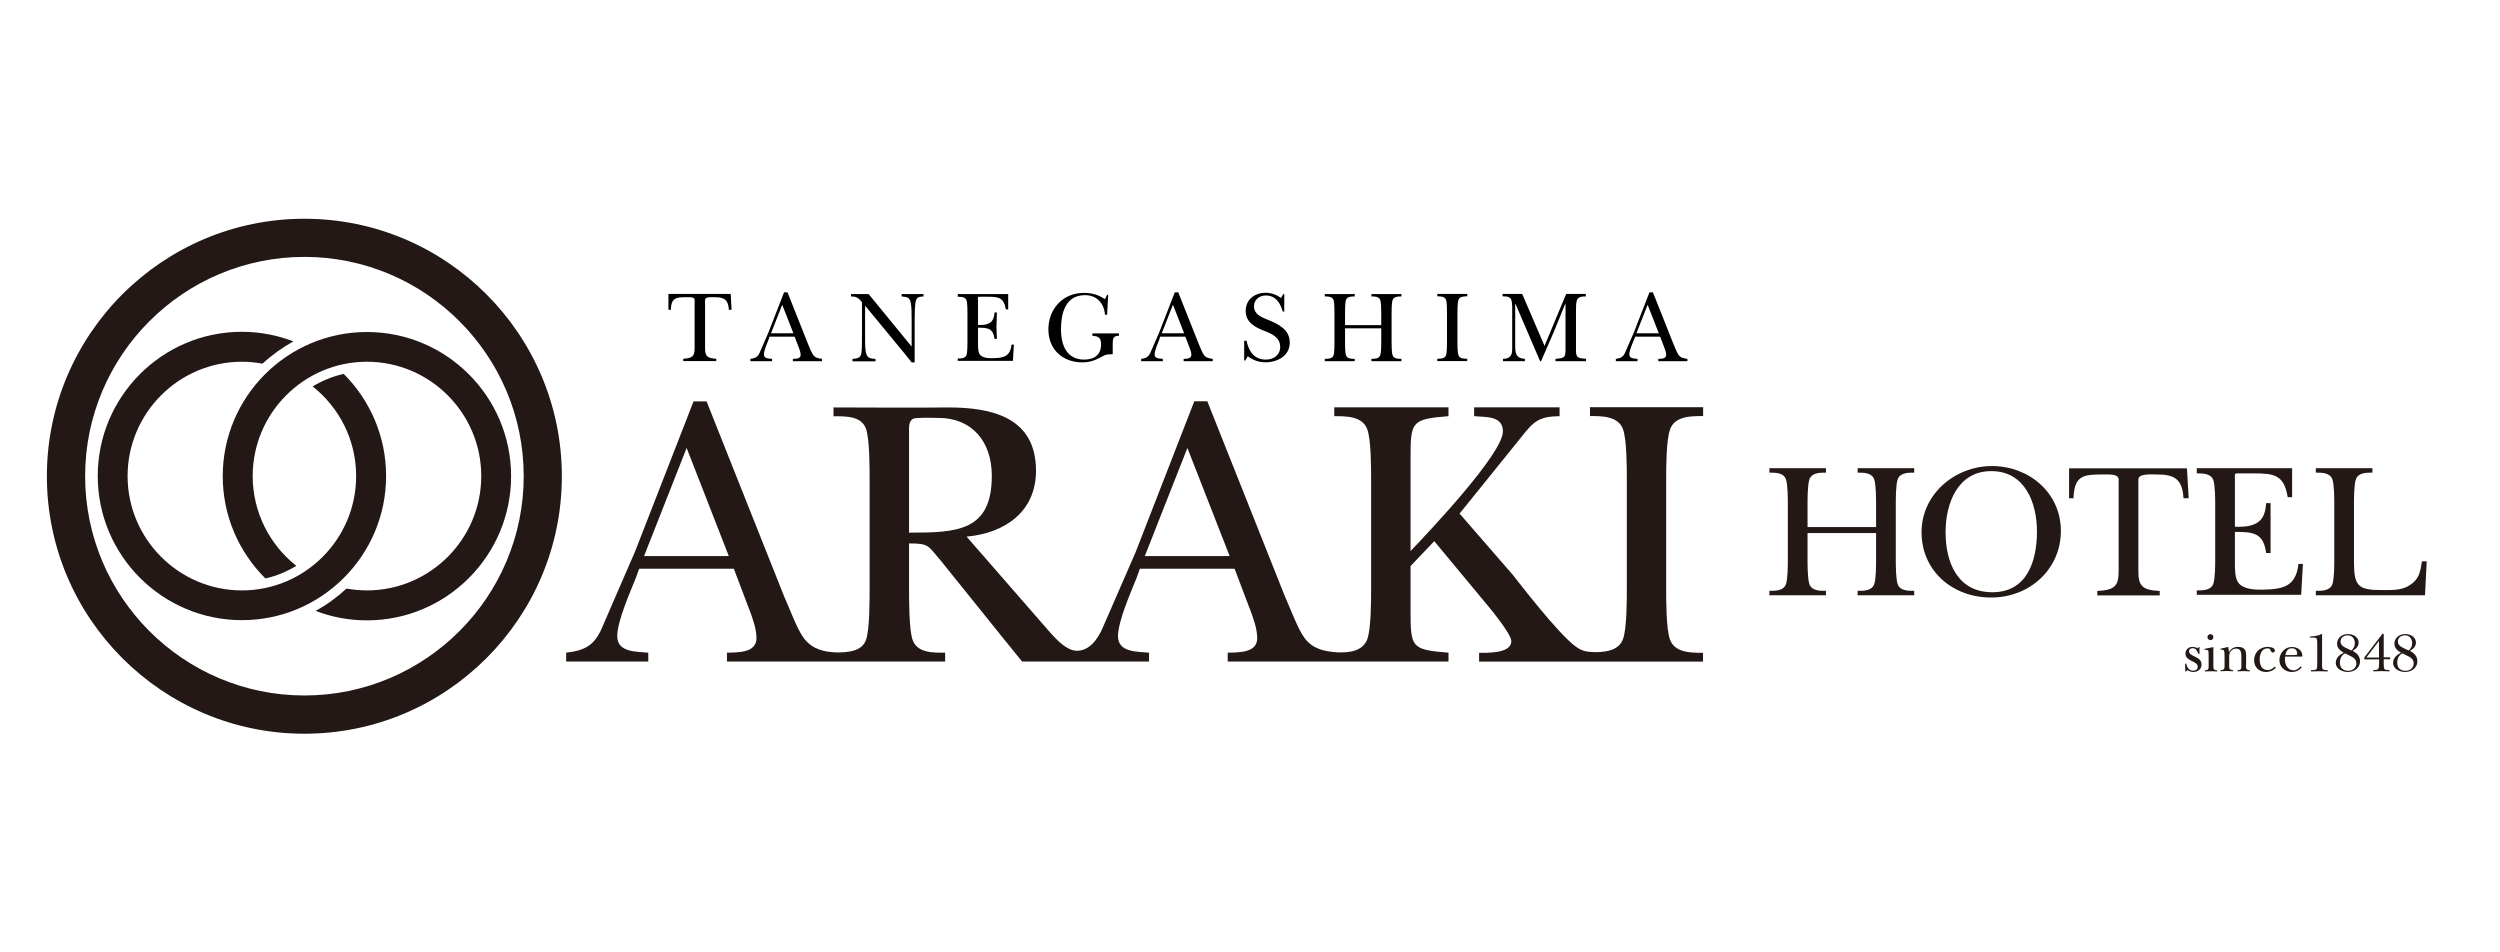
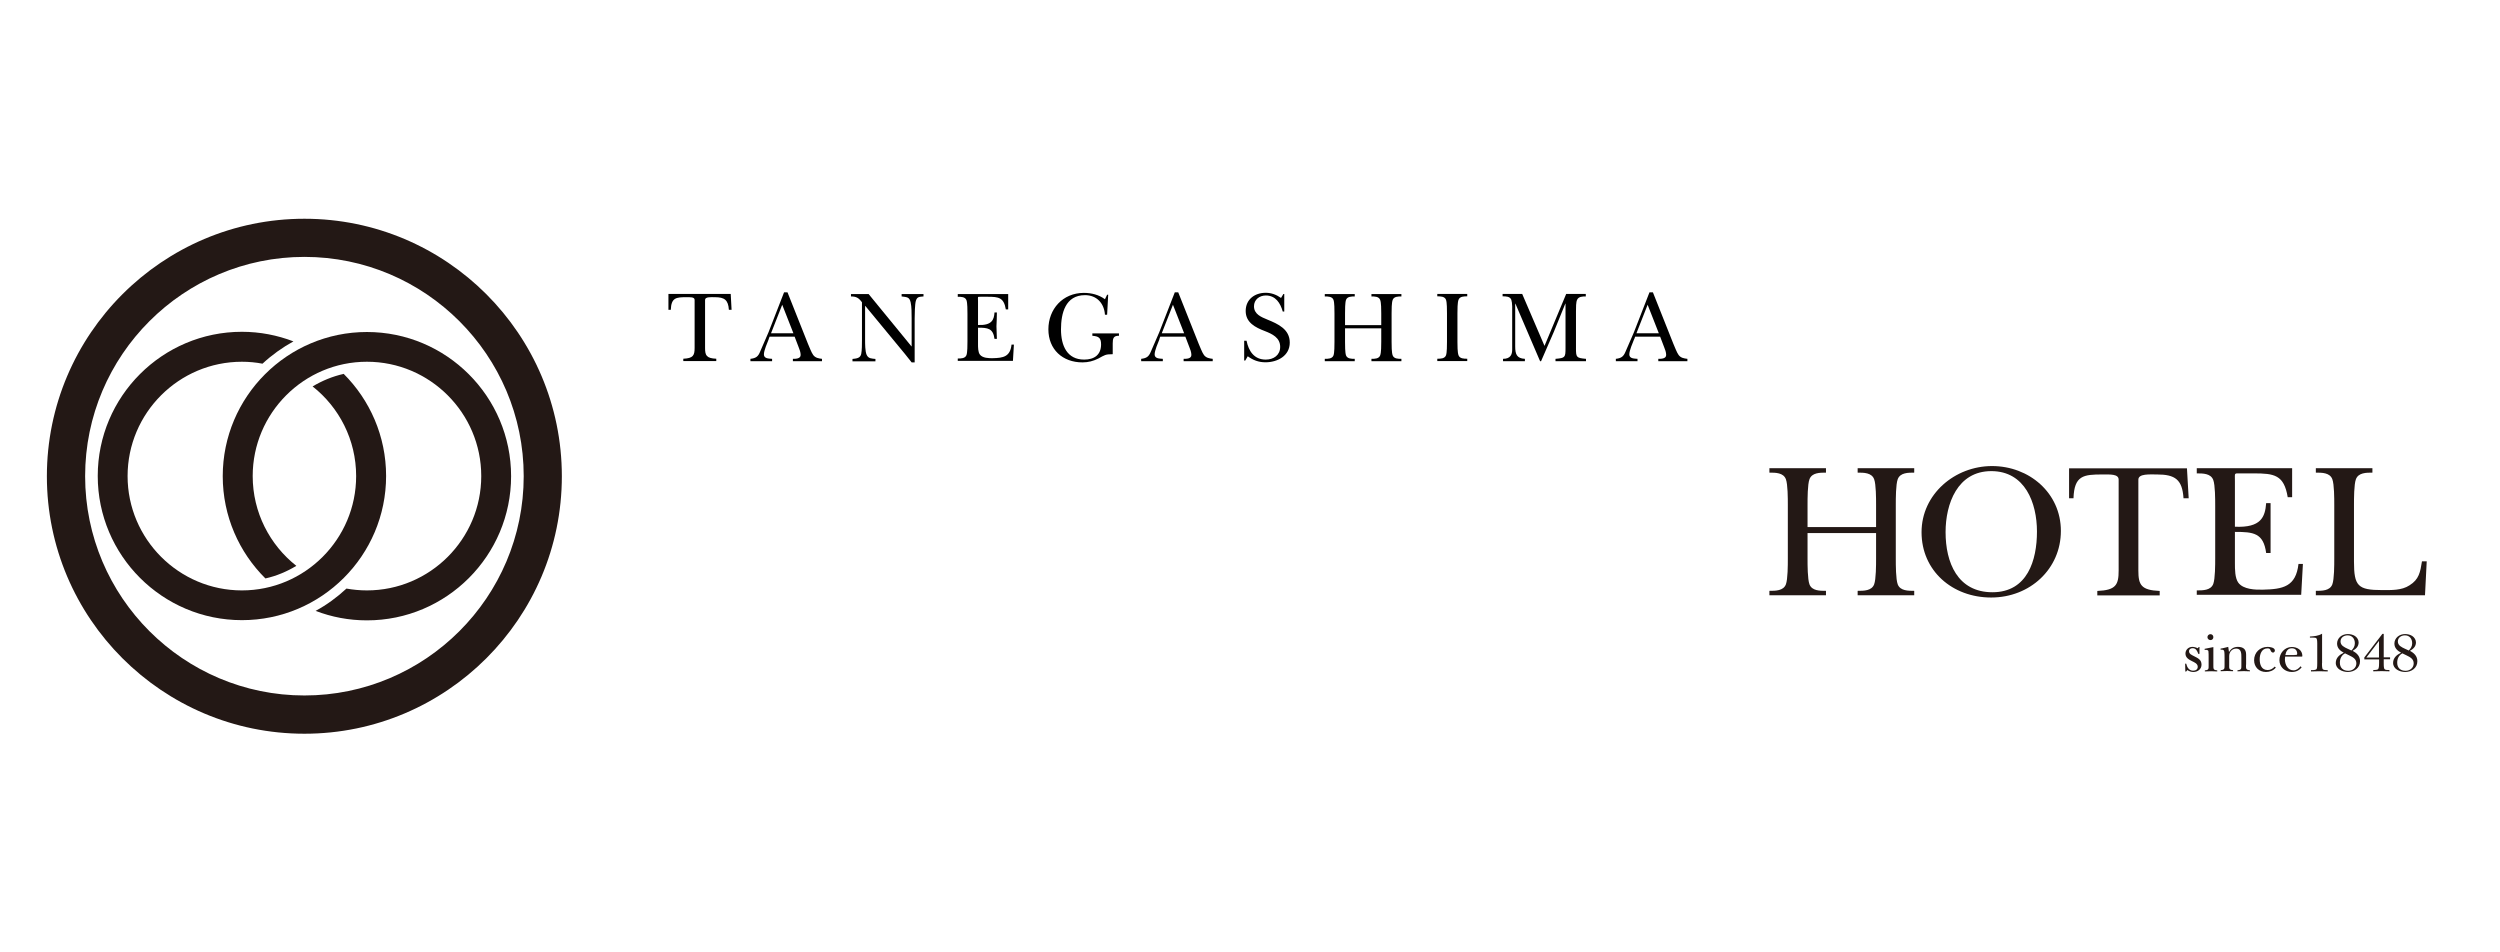
<svg xmlns="http://www.w3.org/2000/svg" id="_レイヤー_2" viewBox="0 0 232 88.38">
  <defs>
    <style>.cls-1{fill:#fff;}.cls-2{fill:#231815;}</style>
  </defs>
  <g id="_レイヤー_1-2">
    <rect class="cls-1" width="232" height="88.38" />
    <path d="m107.6,31.47c-.14.36-.45,1.05-.45,1.42,0,.41.48.38.76.41v.22h-2.01v-.22c.51-.06.71-.21.9-.67.26-.6.52-1.2.78-1.8l1.44-3.7h.32l1.9,4.78c.11.24.32.82.49,1.04.21.27.49.31.81.35v.22h-2.7v-.22c.26,0,.72,0,.72-.36,0-.24-.1-.52-.19-.73l-.37-.97h-2.33l-.08.23Zm2.29-.54l-1.04-2.65-1.04,2.65h2.08Z" />
    <path d="m71.34,31.47c-.14.36-.45,1.05-.45,1.42,0,.41.48.38.76.41v.22h-2.01v-.22c.51-.06.72-.21.9-.67.26-.6.52-1.2.78-1.8l1.44-3.7h.32l1.9,4.78c.11.24.32.82.49,1.04.21.27.49.31.81.35v.22h-2.7v-.22c.26,0,.72,0,.72-.36,0-.24-.1-.52-.19-.73l-.37-.97h-2.32l-.09.23Zm2.29-.54l-1.04-2.65-1.04,2.65h2.08Z" />
    <path d="m67.89,28.75h-.25c-.06-.92-.41-1.17-1.3-1.17-.35,0-.91-.05-.91.25v4.46c0,.7.13.96,1.04,1v.22h-3.06v-.22c.91-.04,1.05-.3,1.05-1v-4.46c0-.28-.41-.25-.79-.25-.93,0-1.38.05-1.42,1.17h-.22v-1.47h5.78l.08,1.47Z" />
    <path d="m80,28.07c-.29-.41-.52-.56-1.03-.56v-.22h1.64l3.97,4.85h.02v-2.62c0-.4,0-1.06-.09-1.45-.11-.53-.37-.49-.84-.56v-.22h2.03v.22c-.35.04-.59,0-.71.41-.09.3-.11,1.27-.11,1.65v4.06h-.28c-.21-.25-.41-.52-.62-.78l-3.68-4.46h-.02v3.16c0,.35,0,1.05.14,1.37.16.37.47.35.82.39v.22h-2.13v-.22c.37-.04.72-.06.81-.46.07-.34.07-.93.07-1.3v-3.47Z" />
    <path d="m89.78,29.11c0-.3,0-1-.09-1.25-.12-.32-.51-.32-.81-.32v-.25h4.68v1.42h-.22c-.18-1.1-.67-1.17-1.67-1.17h-.68c-.14,0-.21,0-.23.04-.02.04,0,.14,0,.35v2.23c1.29.05,1.48-.48,1.53-1.16h.22c0,.42-.02.86-.04,1.28.02.39.03.78.04,1.17h-.22c-.13-.99-.63-1.04-1.53-1.04v1.54c0,.28,0,.72.17.95.24.33.83.35,1.2.34.98-.02,1.62-.14,1.74-1.26h.22l-.09,1.51h-5.12v-.22c.3,0,.69,0,.81-.32.09-.25.09-.95.09-1.25v-2.6Z" />
    <path d="m102.74,29.21h-.2c-.07-1.05-.75-1.82-1.85-1.82-1.83,0-2.23,1.69-2.23,3.18s.55,2.8,2.15,2.8c.94,0,1.57-.44,1.57-1.41,0-.63-.24-.75-.81-.8v-.22h2.47v.22c-.51-.01-.58.24-.58.71v1c-.69,0-.74.08-1.33.4-.48.24-.94.36-1.48.36-1.84,0-3.16-1.2-3.16-3.07s1.33-3.38,3.29-3.38c.7,0,1.39.17,1.96.59l.2-.42h.1l-.1,1.86Z" />
    <path d="m115.46,31.62h.22c.19.95.7,1.75,1.78,1.75.73,0,1.34-.41,1.34-1.18,0-.86-.74-1.2-1.43-1.47-.86-.33-1.77-.78-1.77-1.86s.84-1.69,1.86-1.69c.52,0,1,.18,1.42.48l.22-.37h.08v1.63h-.14c-.22-.78-.66-1.49-1.57-1.49-.6,0-1.1.39-1.1,1,0,.74.67,1,1.25,1.24.98.4,2.07.89,2.07,2.13s-1.15,1.83-2.25,1.83c-.64,0-1.14-.19-1.65-.56l-.23.4h-.1v-1.83Z" />
    <path d="m124.82,31.73c0,.3,0,1,.09,1.25.12.32.51.32.81.32v.22h-2.78v-.22c.3,0,.69,0,.81-.32.09-.25.09-.95.09-1.25v-2.65c0-.3,0-1-.09-1.25-.12-.32-.51-.32-.81-.32v-.22h2.78v.22c-.3,0-.69,0-.81.32-.09.25-.09.95-.09,1.25v1.09h3.36v-1.09c0-.3,0-1-.1-1.25-.12-.32-.51-.32-.81-.32v-.22h2.78v.22c-.3,0-.69,0-.81.32-.1.25-.1.95-.1,1.25v2.65c0,.3,0,1,.1,1.25.12.32.51.32.81.32v.22h-2.78v-.22c.3,0,.69,0,.81-.32.1-.25.1-.95.1-1.25v-1.26h-3.36v1.26Z" />
    <path d="m134.28,29.07c0-.3,0-1-.09-1.25-.12-.32-.51-.32-.81-.32v-.22h2.78v.22c-.3,0-.69,0-.81.32-.1.25-.1.95-.1,1.25v2.65c0,.3,0,1,.1,1.25.12.32.51.32.81.32v.22h-2.78v-.22c.3,0,.69,0,.81-.32.09-.25.09-.95.09-1.25v-2.65Z" />
    <path d="m146.25,32.28c0,.89.03.94.93,1.02v.22h-2.83v-.22c.9-.08.93-.12.93-1.02v-4.1h-.02l-1.07,2.63c-.4.9-.78,1.81-1.18,2.71h-.09l-2.29-5.34h-.02v3.96c0,.73.14,1.12.9,1.16v.22h-2.03v-.22c.72,0,.85-.43.85-.86v-4.01c0-.24-.04-.49-.08-.61-.12-.32-.51-.32-.81-.32v-.22h1.82l2.07,4.82,2.01-4.82h1.82v.23c-.3,0-.67,0-.81.32-.1.21-.1.7-.1,1.05v3.41Z" />
    <path d="m151.65,31.47c-.14.36-.45,1.05-.45,1.42,0,.41.48.38.76.41v.22h-2.01v-.22c.51-.06.71-.21.9-.67.26-.6.52-1.2.78-1.8l1.44-3.7h.32l1.9,4.78c.11.24.32.82.49,1.04.21.27.49.31.81.35v.22h-2.7v-.22c.26,0,.73,0,.73-.36,0-.24-.1-.52-.19-.73l-.37-.97h-2.32l-.08.23Zm2.29-.54l-1.04-2.65-1.04,2.65h2.08Z" />
    <path class="cls-2" d="m167.74,51.86c0,.57,0,1.89.18,2.37.23.6.96.6,1.53.6v.41h-5.25v-.41c.57,0,1.3,0,1.53-.6.18-.48.18-1.8.18-2.37v-5.02c0-.57,0-1.89-.18-2.37-.23-.61-.96-.61-1.53-.61v-.41h5.25v.41c-.57,0-1.3,0-1.53.61-.18.48-.18,1.8-.18,2.37v2.07h6.36v-2.07c0-.57,0-1.89-.18-2.37-.23-.61-.96-.61-1.53-.61v-.41h5.25v.41c-.57,0-1.3,0-1.53.61-.18.48-.18,1.8-.18,2.37v5.02c0,.57,0,1.89.18,2.37.23.6.96.6,1.53.6v.41h-5.25v-.41c.57,0,1.3,0,1.53-.6.18-.48.18-1.8.18-2.37v-2.39h-6.36v2.39Z" />
    <path class="cls-2" d="m178.32,49.39c0-3.54,3.1-6.14,6.54-6.14s6.39,2.49,6.39,6.02-2.87,6.18-6.47,6.18-6.46-2.48-6.46-6.06Zm2.23,0c0,2.8,1.1,5.57,4.35,5.57s4.13-2.97,4.13-5.63-1.1-5.61-4.24-5.61-4.24,3.03-4.24,5.66Z" />
    <path class="cls-2" d="m203.11,46.24h-.48c-.11-1.74-.78-2.21-2.46-2.21-.66,0-1.73-.09-1.73.48v8.44c0,1.32.25,1.82,1.98,1.89v.41h-5.79v-.41c1.73-.07,1.98-.57,1.98-1.89v-8.44c0-.53-.78-.48-1.5-.48-1.76,0-2.62.09-2.69,2.21h-.41v-2.78h10.94l.16,2.78Z" />
    <path class="cls-2" d="m205.57,46.91c0-.57,0-1.89-.18-2.37-.23-.61-.96-.61-1.53-.61v-.48h8.85v2.69h-.41c-.34-2.08-1.26-2.21-3.15-2.21h-1.28c-.27,0-.39-.02-.45.07-.04.07-.02.27-.02.66v4.22c2.44.11,2.8-.91,2.9-2.19h.41v4.63h-.41c-.25-1.87-1.19-1.96-2.9-1.96v2.92c0,.54,0,1.37.32,1.8.46.62,1.57.66,2.28.64,1.85-.04,3.06-.27,3.3-2.39h.41l-.16,2.87h-9.69v-.41c.57,0,1.3,0,1.53-.6.18-.48.18-1.8.18-2.37v-4.92Z" />
    <path class="cls-2" d="m216.62,46.84c0-.57,0-1.89-.18-2.37-.23-.61-.96-.61-1.53-.61v-.41h5.25v.41c-.57,0-1.3,0-1.53.61-.18.48-.18,1.8-.18,2.37v5.27c0,2.28.36,2.65,2.62,2.65.84,0,1.8.04,2.53-.44.89-.55,1-1.23,1.16-2.23h.44l-.16,3.15h-10.13v-.41c.57,0,1.3,0,1.53-.6.18-.48.18-1.8.18-2.37v-5.02Z" />
-     <path class="cls-2" d="m154.99,39.82c.46-1.21,1.92-1.21,3.06-1.21v-.82h-10.5v.82c1.14,0,2.6,0,3.06,1.21.36.96.36,3.59.36,4.73v10.04c0,1.14,0,3.77-.36,4.73-.38.99-1.43,1.17-2.42,1.2-.8-.02-1.29-.02-1.96-.52-1.67-1.21-5.41-6.12-5.84-6.65l-4.94-5.69,5.69-7.05c1.17-1.49,1.64-1.96,3.59-1.99v-.82h-7.93v.82c1.07.11,2.67-.07,2.67,1.42,0,2.06-6.87,9.32-8.57,11.1v-8.68c0-3.35.1-3.56,3.52-3.84v-.82h-10.6v.82c1.14,0,2.6,0,3.06,1.21.36.96.36,3.59.36,4.73v10.04c0,1.14,0,3.77-.36,4.73-.42,1.1-1.67,1.25-2.75,1.21-1.22-.09-2.27-.29-3.05-1.31-.64-.82-1.42-2.99-1.85-3.91l-7.19-18.08h-1.21l-5.44,13.99c-1,2.28-1.96,4.52-2.96,6.8-.58,1.43-1.4,2.36-2.49,2.36-.86,0-1.75-.83-2.7-1.94l-7.54-8.65c3.52-.32,6.44-2.28,6.44-6.12,0-4.95-4.09-5.87-8.15-5.87-1.5.04-10.64,0-10.64,0v.82c1.14,0,2.63-.04,3.03,1.21.32.96.32,3.59.32,4.73v10.04c0,1.14,0,3.77-.32,4.73-.36,1.1-1.63,1.2-2.72,1.21-1.21-.05-2.27-.29-3.05-1.31-.64-.82-1.42-2.99-1.85-3.91l-7.19-18.08h-1.21l-5.45,13.99c-1,2.28-1.96,4.52-2.95,6.8-.71,1.74-1.5,2.31-3.42,2.53v.82h7.62v-.82c-1.07-.11-2.88,0-2.88-1.53,0-1.39,1.17-4.02,1.71-5.37l.32-.89h8.79l1.39,3.67c.32.82.71,1.89.71,2.77,0,1.39-1.75,1.32-2.74,1.35v.82h20.25v-.82c-1.14,0-2.6.04-3.03-1.21-.32-.96-.32-3.6-.32-4.73v-4.2c1.88,0,1.74.21,2.92,1.57l5.9,7.33,1.67,2.06h11.78v-.82c-1.07-.11-2.88,0-2.88-1.53,0-1.39,1.17-4.02,1.71-5.37l.32-.89h8.79l1.39,3.67c.32.82.71,1.89.71,2.77,0,1.39-1.74,1.32-2.74,1.35v.82h20.49v-.82c-3.42-.28-3.52-.46-3.52-3.84v-4.2l2.2-2.31,4.34,5.23c.57.68,2.81,3.31,2.81,4.06,0,1.17-2.35,1.07-2.99,1.07v.82h20.78v-.82c-1.14,0-2.6,0-3.06-1.21-.36-.96-.36-3.6-.36-4.73v-10.04c0-1.14,0-3.77.36-4.73Zm-95.22,11.78l3.95-10.03,3.91,10.03h-7.86Zm24.59-2.17v-9.29c0-.39-.07-1.07.39-1.28.32-.14,1.89-.08,2.31-.08,3.2,0,4.98,2.25,4.98,5.38,0,5.16-3.24,5.27-7.69,5.27Zm21.88,2.17l3.95-10.03,3.92,10.03h-7.86Z" />
    <path class="cls-2" d="m34.05,30.81c-7.38,0-13.38,6-13.38,13.38,0,3.71,1.52,7.07,3.96,9.49,1.02-.23,1.98-.63,2.87-1.17-2.46-1.94-4.05-4.95-4.05-8.33,0-5.85,4.76-10.61,10.6-10.61s10.61,4.76,10.61,10.61-4.76,10.61-10.61,10.61c-.65,0-1.28-.06-1.9-.17-.87.81-1.83,1.51-2.86,2.07,1.48.57,3.08.88,4.76.88,7.38,0,13.38-6,13.38-13.38s-6-13.38-13.38-13.38Z" />
    <path class="cls-2" d="m31.88,34.7c-1.02.23-1.98.63-2.87,1.16,2.46,1.94,4.04,4.95,4.04,8.32,0,5.85-4.76,10.61-10.6,10.61s-10.61-4.76-10.61-10.61,4.76-10.61,10.61-10.61c.65,0,1.29.06,1.91.18.87-.81,1.84-1.5,2.87-2.07-1.49-.57-3.1-.89-4.78-.89-7.38,0-13.38,6-13.38,13.38s6,13.38,13.38,13.38,13.38-6,13.38-13.38c0-3.7-1.51-7.06-3.95-9.49Z" />
    <path class="cls-2" d="m28.25,68.09c-13.18,0-23.9-10.72-23.9-23.89s10.72-23.9,23.9-23.9,23.89,10.72,23.89,23.9-10.72,23.89-23.89,23.89Zm0-44.25c-11.22,0-20.35,9.13-20.35,20.35s9.13,20.35,20.35,20.35,20.35-9.13,20.35-20.35-9.13-20.35-20.35-20.35Z" />
    <path class="cls-2" d="m202.85,62.32h-.05l-.02-.73h.1c.08.33.26.65.64.65.23,0,.43-.11.43-.36,0-.29-.3-.41-.52-.52-.3-.15-.62-.32-.62-.71,0-.35.28-.62.64-.62.16,0,.35.05.5.13l.1-.12h.06v.64h-.11c-.09-.26-.21-.53-.53-.53-.17,0-.33.1-.33.28,0,.27.28.36.48.47.35.18.68.32.68.78,0,.42-.36.68-.75.68-.19,0-.41-.06-.56-.18l-.13.15Z" />
    <path class="cls-2" d="m205.4,60.04v1.65c.01.34-.05.49.36.52v.1c-.17,0-.36-.02-.55-.02-.2,0-.4.02-.6.02v-.1c.38-.03.35-.15.35-.49v-.73c0-.1,0-.49-.02-.57-.04-.13-.25-.12-.35-.11v-.1l.81-.16Zm-.55-.91c0-.15.12-.28.28-.28s.27.12.27.28-.12.27-.26.27c-.15,0-.29-.11-.29-.27Z" />
    <path class="cls-2" d="m208.43,61.68c0,.34-.04.49.36.52v.1c-.18,0-.37-.02-.56-.02-.2,0-.39.02-.59.02v-.1c.38-.03.36-.15.36-.49v-.66c0-.35.02-.86-.47-.86-.4,0-.66.31-.66.69v.79c0,.34-.05.49.36.52v.1c-.18,0-.37-.02-.56-.02-.2,0-.39.02-.59.02v-.1c.38-.03.36-.15.36-.49v-.63c0-.14,0-.5-.03-.62-.04-.18-.18-.16-.34-.16v-.1c.27-.03.46-.11.71-.16l.07.47h.01c.18-.32.46-.47.82-.47.49,0,.76.22.76.71v.94Z" />
    <path class="cls-2" d="m211.18,61.97c-.22.27-.57.39-.9.39-.64,0-1.1-.45-1.1-1.09,0-.72.54-1.24,1.26-1.24.2,0,.67.06.67.34,0,.09-.08.19-.17.19-.12,0-.19-.1-.23-.2-.06-.15-.1-.19-.29-.19-.55,0-.72.56-.72,1.01,0,.49.16,1,.74,1,.26,0,.48-.13.65-.32l.11.09Z" />
    <path class="cls-2" d="m213.6,61.92c-.24.3-.53.44-.91.44-.64,0-1.16-.45-1.16-1.1s.49-1.22,1.15-1.22c.5,0,.98.28.98.84,0,.07-.08.05-.13.05h-1.47l-.02.25c0,.49.26,1.03.8,1.03.26,0,.49-.17.65-.38l.11.11Zm-.67-1.14c.08,0,.25.03.25-.1,0-.32-.17-.52-.5-.52-.38,0-.54.29-.6.63h.85Z" />
    <path class="cls-2" d="m215.48,61.54c0,.14,0,.36.04.5.05.17.34.14.49.15v.12c-.26,0-.51-.02-.77-.02-.26,0-.52.02-.78.02v-.12c.13,0,.47.01.53-.12.05-.1.05-.41.05-.53v-1.82c0-.11,0-.36-.06-.46-.05-.09-.21-.09-.32-.09h-.3v-.1c.43-.03.75-.05,1.13-.26v2.74Z" />
    <path class="cls-2" d="m219.01,61.37c0,.62-.54.99-1.13.99-.5,0-1.12-.27-1.12-.84,0-.48.35-.76.74-.95-.34-.18-.62-.43-.62-.85,0-.24.11-.47.29-.63.19-.17.46-.25.71-.25.23,0,.47.06.66.18.19.13.34.35.34.59,0,.39-.25.61-.56.79.38.19.69.49.69.95Zm-1.39-.74c-.33.17-.48.5-.48.87,0,.48.3.75.78.75.4,0,.75-.27.75-.69s-.34-.58-.66-.74l-.39-.19Zm.59-.26c.19-.19.32-.39.32-.68,0-.4-.24-.73-.67-.73-.34,0-.66.2-.66.57s.35.53.65.67l.35.16Z" />
    <path class="cls-2" d="m221.21,61.2v.33c0,.14,0,.36.04.5.06.18.34.14.49.15v.12c-.25,0-.49-.02-.72-.02-.26,0-.52.02-.78.02v-.12c.11,0,.38,0,.45-.09.09-.1.09-.43.09-.57v-.33h-1.37v-.18l1.68-2.19h.12v2.18h.59v.18h-.59Zm-.44-.18v-1.53h-.01l-1.16,1.53h1.17Z" />
    <path class="cls-2" d="m224.33,61.37c0,.62-.54.99-1.13.99-.5,0-1.12-.27-1.12-.84,0-.48.35-.76.74-.95-.34-.18-.62-.43-.62-.85,0-.24.11-.47.29-.63.19-.17.46-.25.71-.25.23,0,.47.06.66.18.19.13.34.35.34.59,0,.39-.25.61-.56.79.38.19.69.49.69.95Zm-1.39-.74c-.33.17-.48.5-.48.87,0,.48.3.75.78.75.4,0,.75-.27.75-.69s-.34-.58-.66-.74l-.39-.19Zm.59-.26c.19-.19.32-.39.32-.68,0-.4-.24-.73-.67-.73-.34,0-.66.2-.66.57s.35.53.65.67l.35.16Z" />
  </g>
</svg>